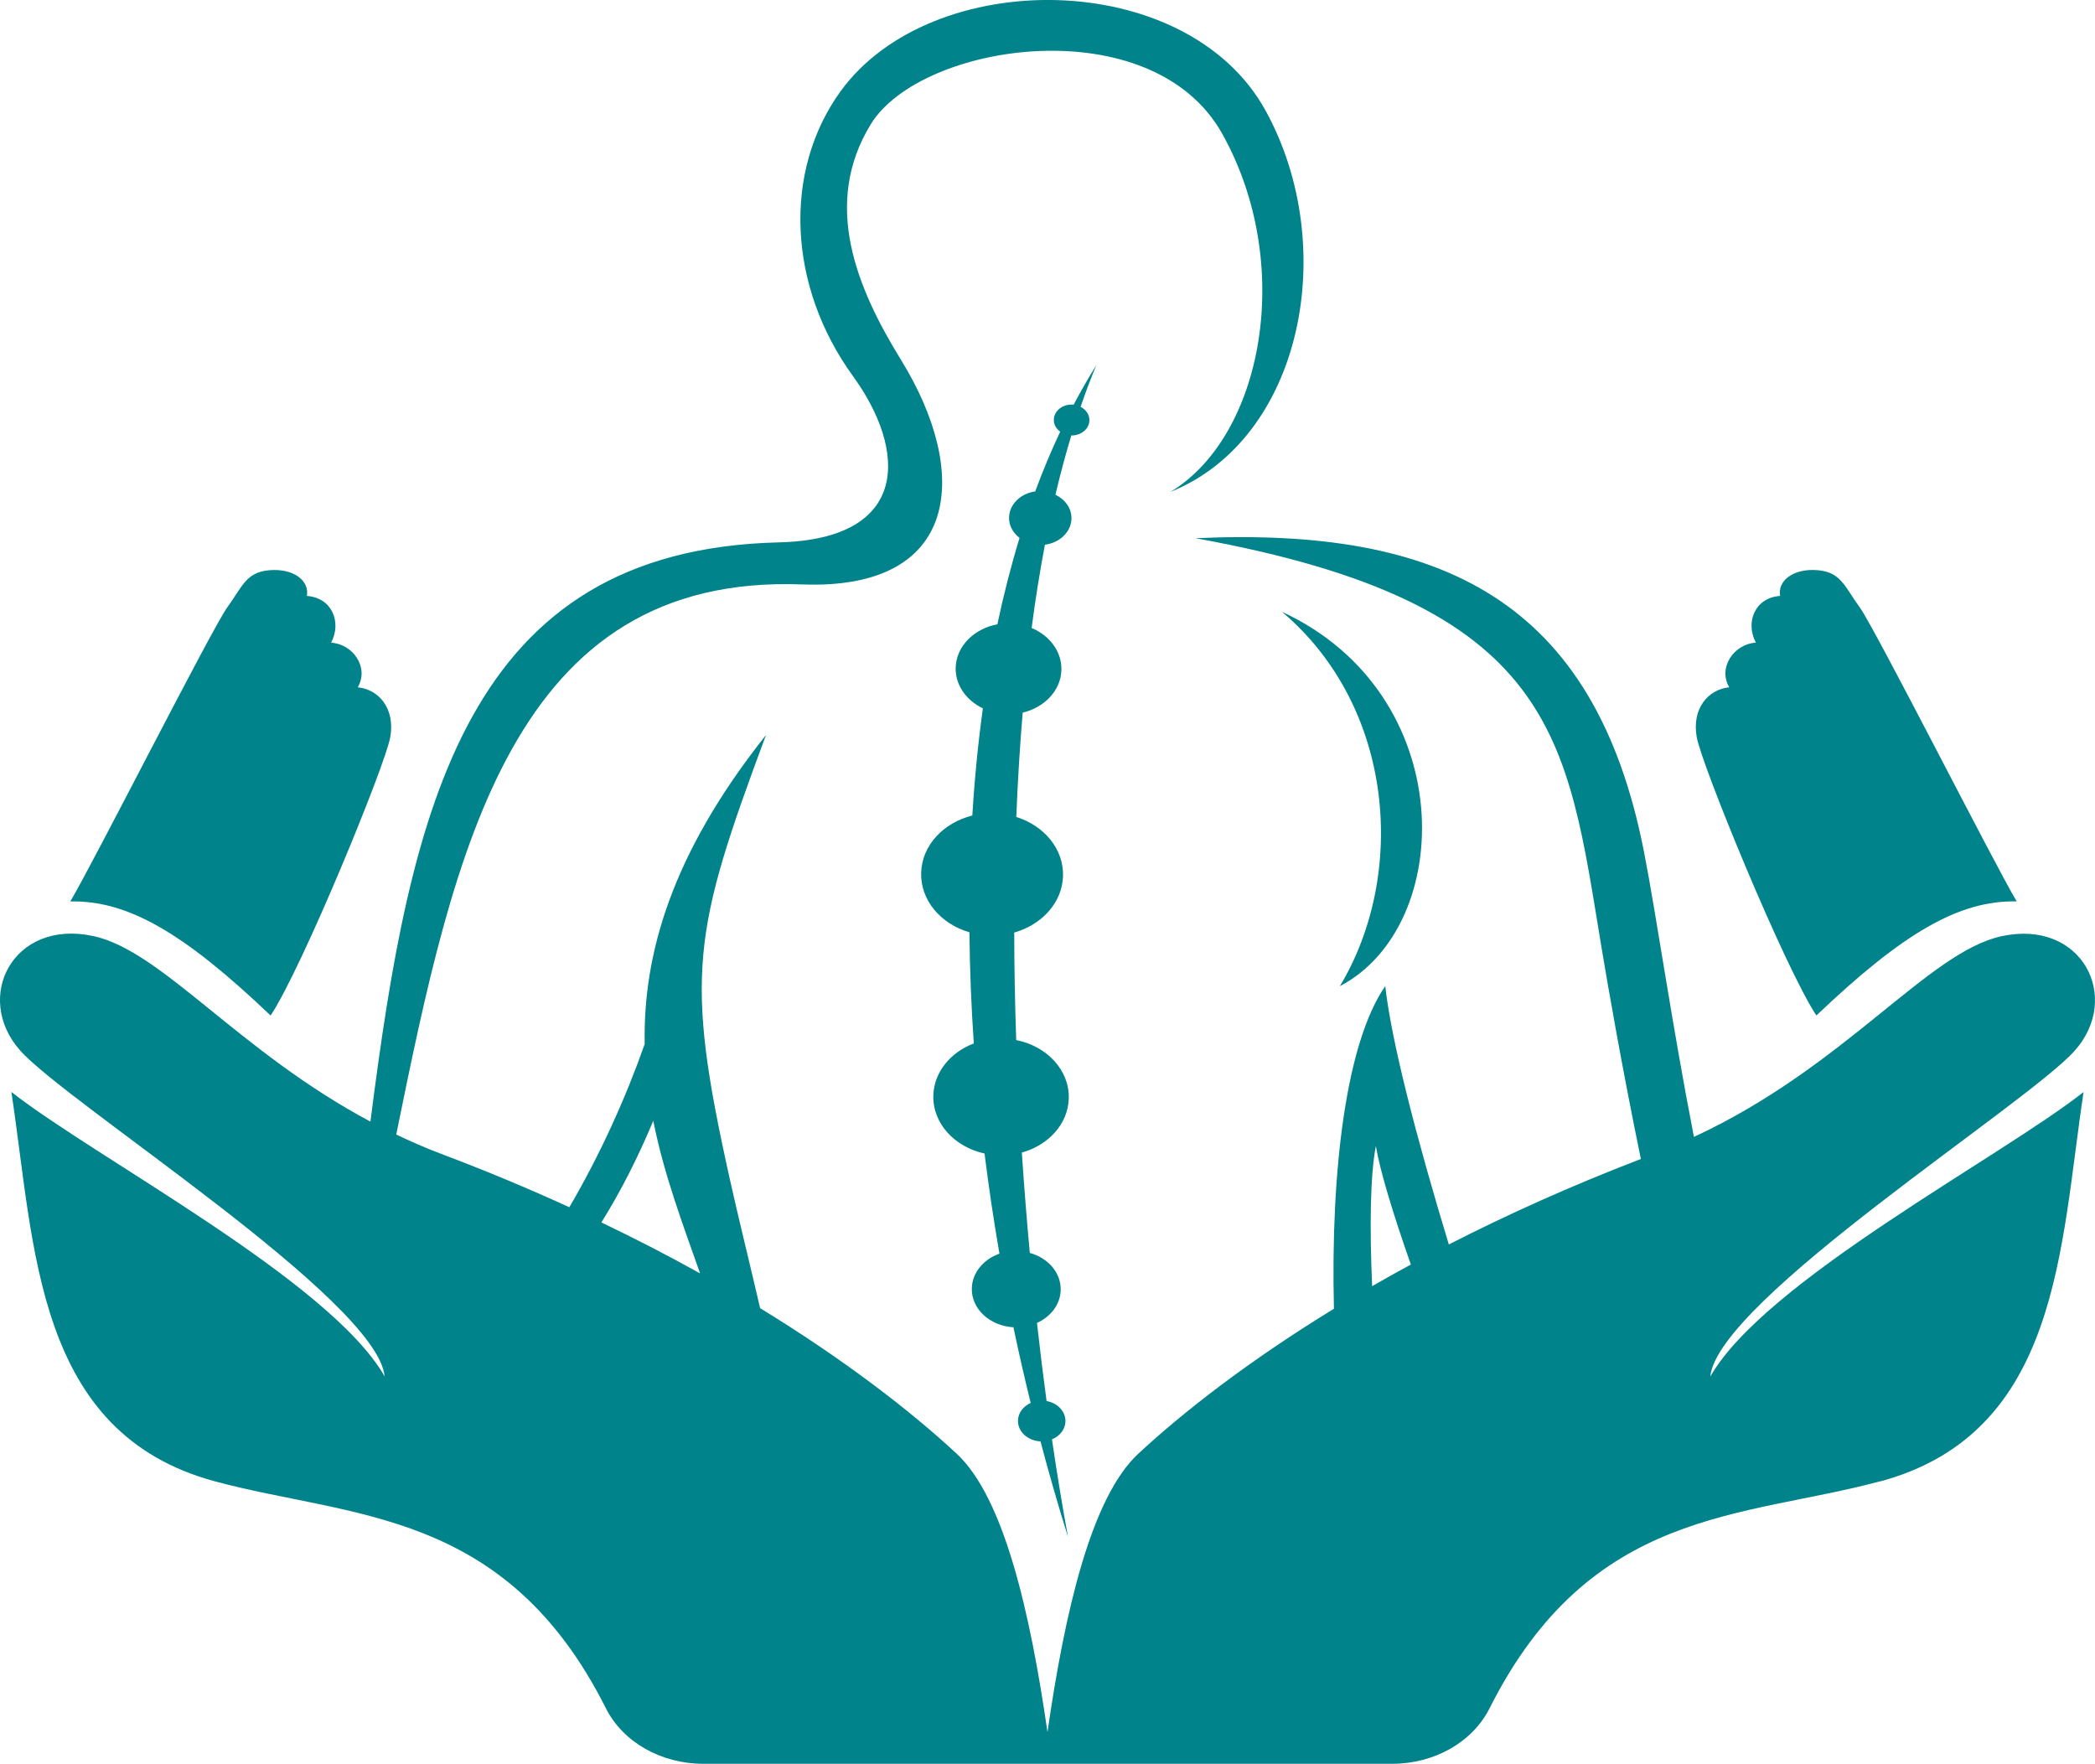
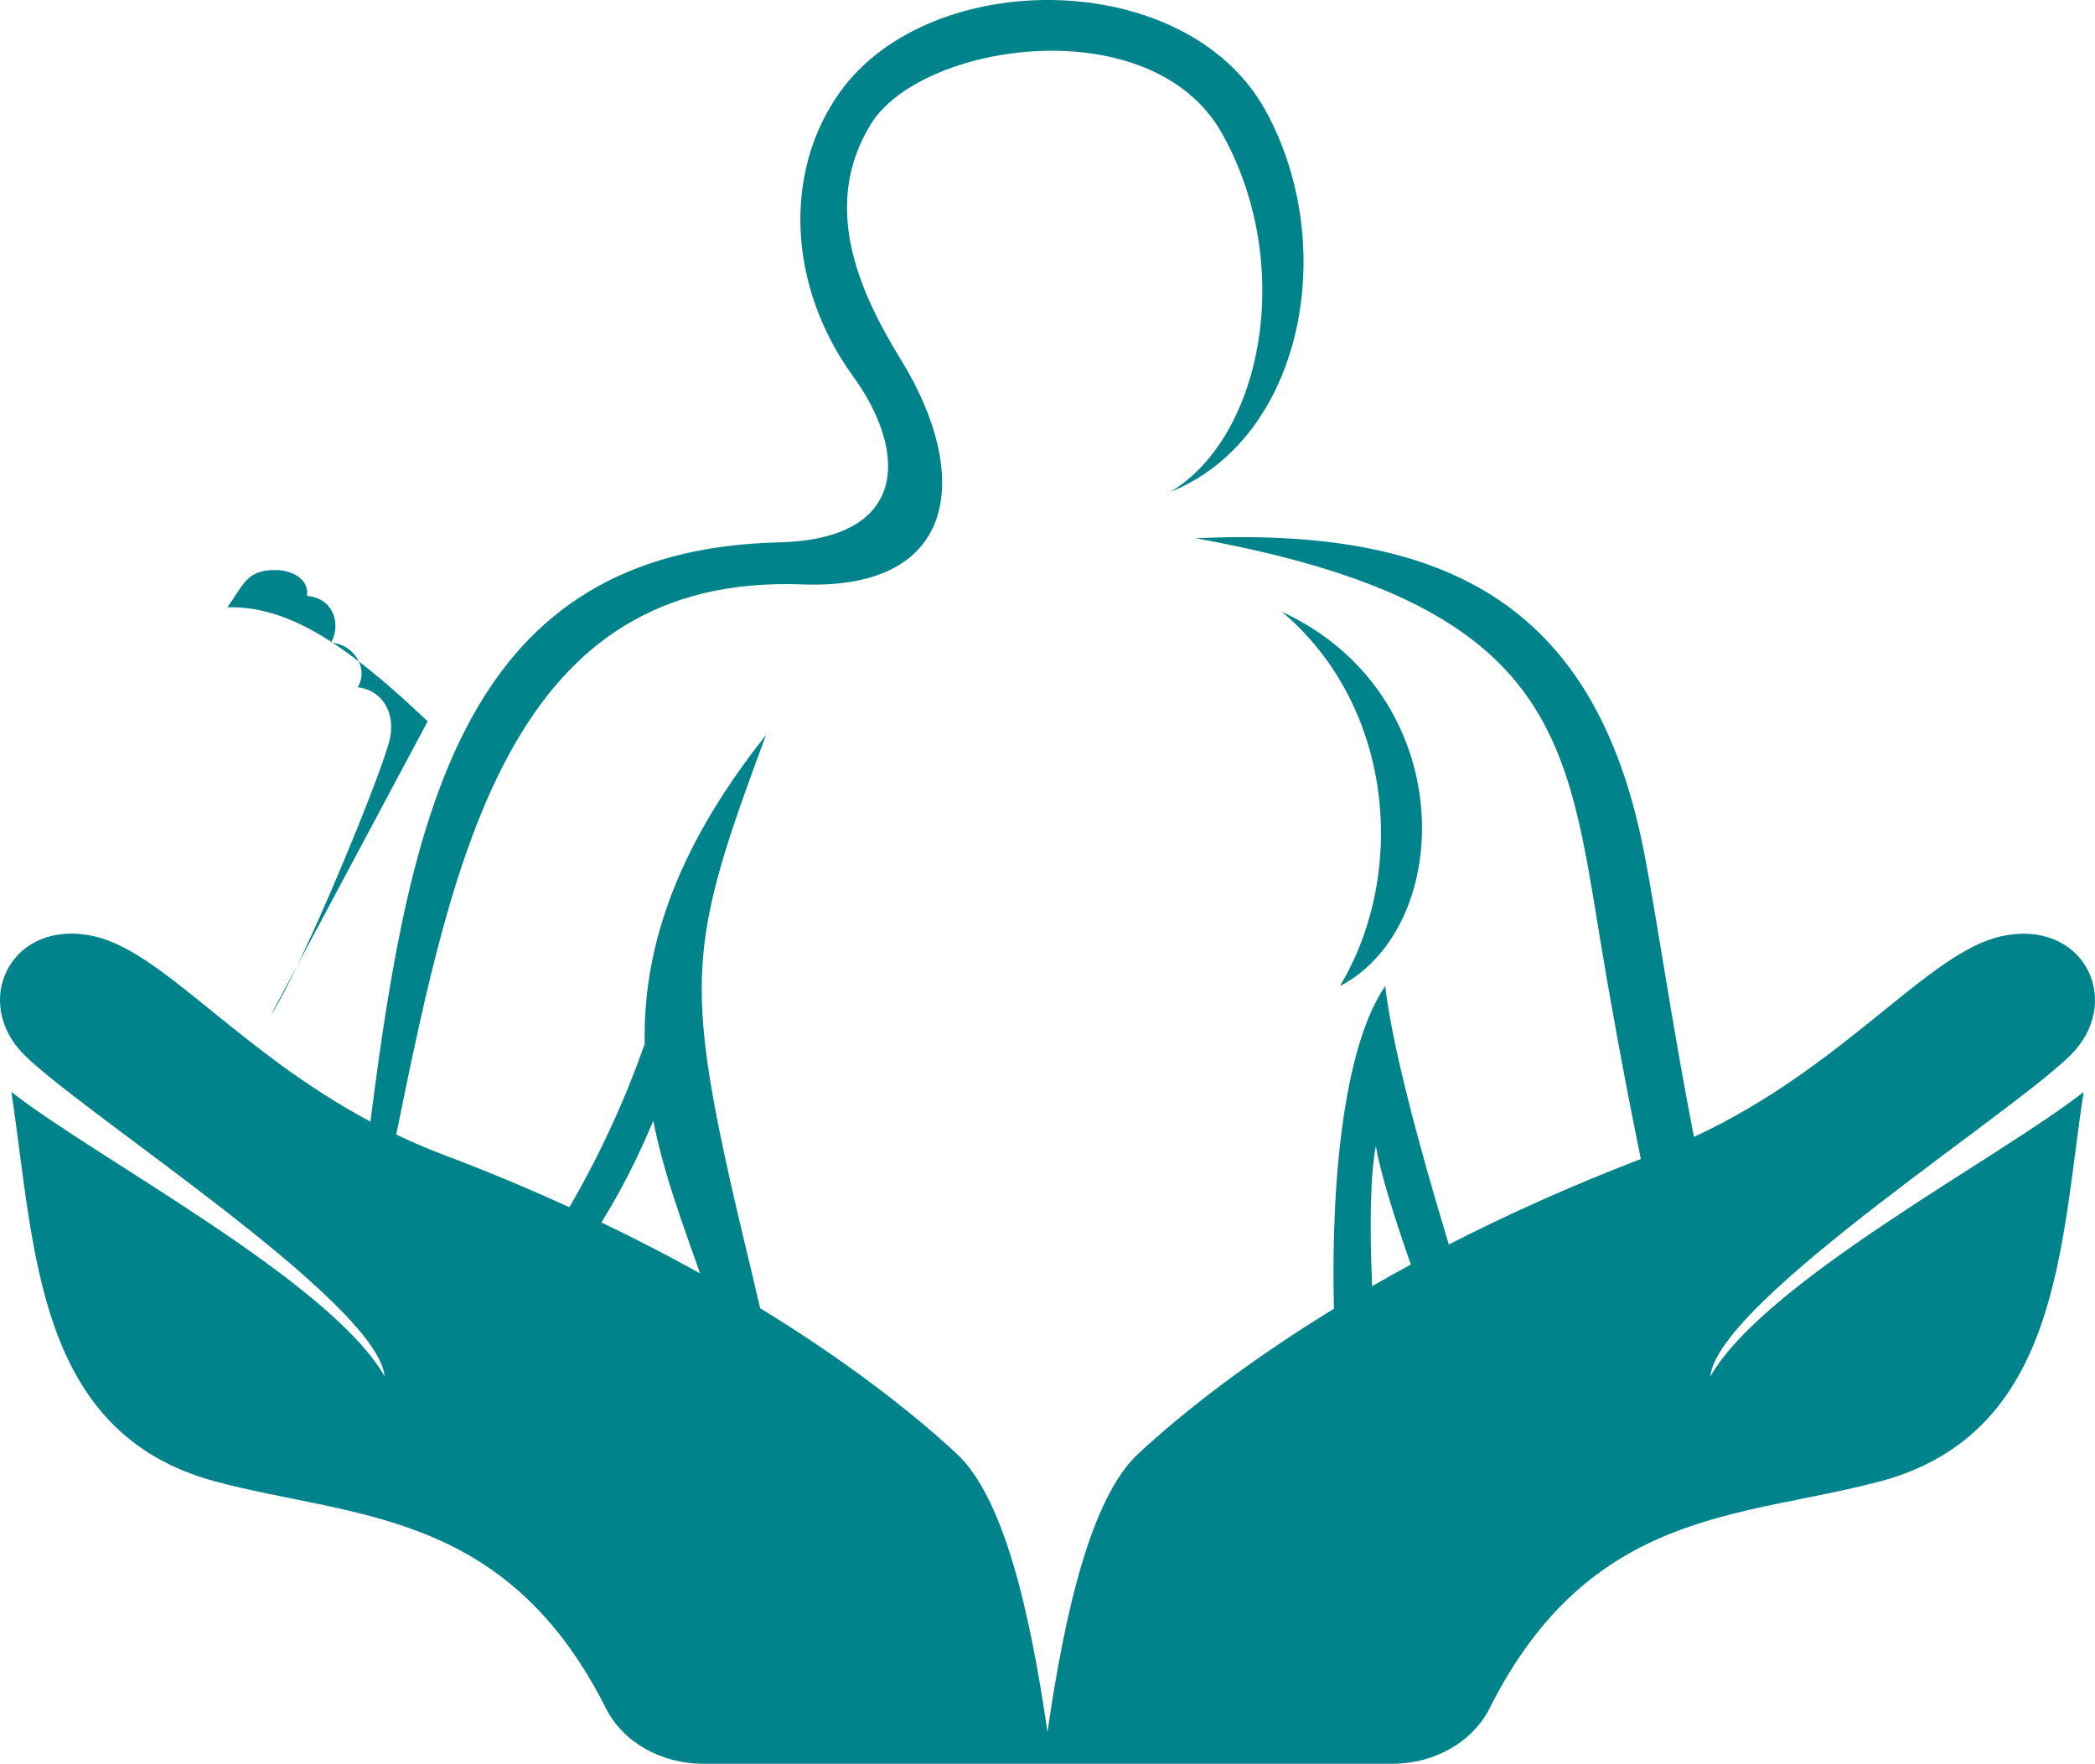
<svg xmlns="http://www.w3.org/2000/svg" id="Ebene_2" viewBox="0 0 528.57 445">
  <defs>
    <style>
      .cls-1 {
        fill: #00838b;
      }
    </style>
  </defs>
  <g id="Ebene_2-2" data-name="Ebene_2">
    <path class="cls-1" d="M323.44,154.36c28.47,24.03,31.54,66.34,14.61,94.45,29.23-15.27,30.29-73.69-14.61-94.45" />
-     <path class="cls-1" d="M270.89,102.11c-.13,0-.25-.04-.38-.04-2.49-.06-4.56,1.63-4.63,3.78-.04,1.23.6,2.33,1.61,3.06-2.27,4.82-4.37,9.84-6.3,15.07-3.66.52-6.49,3.2-6.6,6.51-.07,2.08.98,3.94,2.64,5.23-2.13,6.98-4,14.25-5.59,21.79-5.87,1.09-10.35,5.49-10.52,10.9-.14,4.42,2.67,8.29,6.86,10.31-1.21,8.76-2.1,17.78-2.66,27.03-7.28,1.82-12.7,7.52-12.91,14.41-.22,6.95,4.92,12.94,12.18,15.06.09,9.21.45,18.56,1.1,28.04-5.86,2.23-10.02,7.19-10.21,13.08-.22,7.04,5.32,13.04,12.92,14.69,1.04,8.38,2.3,16.81,3.76,25.27-3.98,1.41-6.84,4.73-6.97,8.68-.16,5.22,4.51,9.55,10.5,9.89,1.33,6.36,2.79,12.73,4.35,19.09-1.85.84-3.14,2.47-3.2,4.41-.09,2.81,2.44,5.14,5.68,5.29,2.13,8.07,4.43,16.11,6.94,24.11-1.41-7.64-2.77-15.9-4.05-24.62,1.95-.81,3.34-2.5,3.4-4.49.08-2.54-1.98-4.68-4.76-5.18-.86-6.37-1.67-12.95-2.42-19.7,3.45-1.58,5.87-4.63,5.98-8.24.14-4.4-3.17-8.15-7.79-9.43-.77-8.28-1.44-16.73-2.01-25.32,6.7-1.86,11.64-7.2,11.84-13.61.22-7.14-5.48-13.23-13.26-14.77-.31-9.02-.49-18.08-.5-27.13,6.97-1.97,12.1-7.54,12.31-14.23.21-6.82-4.74-12.72-11.79-14.93.35-8.91.89-17.7,1.61-26.32,5.49-1.32,9.61-5.55,9.77-10.72.14-4.66-2.95-8.72-7.51-10.64.94-7.22,2.07-14.22,3.35-21.01,3.7-.48,6.59-3.18,6.7-6.52.08-2.61-1.57-4.89-4.04-6.09,1.21-5.17,2.55-10.15,4-14.95,2.46.03,4.51-1.65,4.57-3.78.04-1.47-.87-2.75-2.23-3.44,1.26-3.63,2.56-7.18,3.99-10.54-2.02,3.2-3.92,6.57-5.76,10.03" />
-     <path class="cls-1" d="M68.28,256.21c7.97-12.02,28.94-63.13,30.19-70.25,1.25-7.11-2.8-12-8.2-12.55,2.95-5.13-1.34-10.95-6.73-11.26,2.74-5.18.21-11.36-6.11-11.79.68-3.89-3.38-6.97-9.37-6.5-5.99.47-6.84,4.05-10.7,9.35s-33.96,64.77-39.62,74.22c14.47-.29,28.56,7.84,50.54,28.79" />
+     <path class="cls-1" d="M68.28,256.21c7.97-12.02,28.94-63.13,30.19-70.25,1.25-7.11-2.8-12-8.2-12.55,2.95-5.13-1.34-10.95-6.73-11.26,2.74-5.18.21-11.36-6.11-11.79.68-3.89-3.38-6.97-9.37-6.5-5.99.47-6.84,4.05-10.7,9.35c14.47-.29,28.56,7.84,50.54,28.79" />
    <path class="cls-1" d="M474.34,373.77c45.38-12.25,45.38-58.99,51.35-98.25-20.94,16.49-80.4,47.61-94.18,71.78,1.85-19.31,80.17-68.87,92-82.27,11.83-13.39,1.78-33.19-18.46-28.84-18.66,4.01-39.38,32.91-77.67,50.65-5.66-29.04-9.37-55.37-12.61-71.97-12.46-63.71-51.41-81.86-113.14-79.08,91.46,16.54,93.66,50.33,102.36,102.83,1.79,10.81,5.32,31.03,10,53.79-17.77,6.83-33.92,14.13-48.45,21.57-8.09-26.62-14.48-51.21-16.04-65.19-9.8,14.16-13.81,46.22-12.95,81.41-21.55,13.2-38.02,26.04-49.37,36.58-11.95,11.1-18.57,40.2-22.9,70.23-4.33-30.03-10.95-59.13-22.9-70.23-11.4-10.58-27.93-23.47-49.6-36.73-2.6-11.25-5.35-22.23-7.68-32.71-11.46-51.45-9.32-62.2,9.16-111.89-23.96,30.13-31.04,55.55-30.6,77.94-4.74,13.5-11.12,27.68-19.01,41.19-10.14-4.63-20.91-9.16-32.37-13.47-3.96-1.49-7.68-3.15-11.31-4.86,14.68-72.22,29.4-141.56,102.42-138.8,39.91,1.51,42.57-28.07,24.92-56.68-11.16-18.1-19.96-39.27-7.62-59.41,12.69-20.71,70.95-29.39,88.7,2.42,18.38,32.94,10.26,76.28-13.11,90.34,33.4-13.43,42.85-61.93,24.06-96.16-19.94-36.31-84.46-36.55-107.32-4.85-14.5,20.11-13.31,49.04,3.21,71.82,13.54,18.67,14.55,41.1-18.74,41.91-78.95,1.92-92.9,66.57-103.03,146.14-33.42-17.8-52.58-43.09-69.94-46.82-20.25-4.35-30.29,15.45-18.47,28.84,11.83,13.39,90.15,62.95,92,82.27-13.78-24.17-73.24-55.29-94.18-71.78,5.97,39.26,5.97,86,51.35,98.25,34.46,9.3,73.27,6.77,98.65,57.26,4.31,8.58,13.99,14,24.52,14h173.92c10.52,0,20.2-5.42,24.51-14,25.49-50.69,63.92-47.93,98.53-57.27M151.73,308.42c4.92-7.89,9.27-16.49,13.09-25.64,2.73,13.72,7.54,26.32,11.74,38.29.02.06.04.14.06.2-7.75-4.32-16.06-8.62-24.89-12.85M346.19,324.5c-.66-15.29-.46-28.03.94-35.37.95,5.84,4.18,16.69,8.83,29.91-3.35,1.82-6.62,3.64-9.77,5.46" />
-     <path class="cls-1" d="M458.27,256.21c21.98-20.94,36.07-29.08,50.54-28.79-5.66-9.45-35.76-68.92-39.62-74.22s-4.71-8.88-10.7-9.35-10.05,2.62-9.37,6.5c-6.33.43-8.85,6.61-6.11,11.79-5.39.31-9.67,6.13-6.73,11.26-5.4.55-9.45,5.44-8.2,12.55s22.23,58.23,30.19,70.25" />
  </g>
</svg>